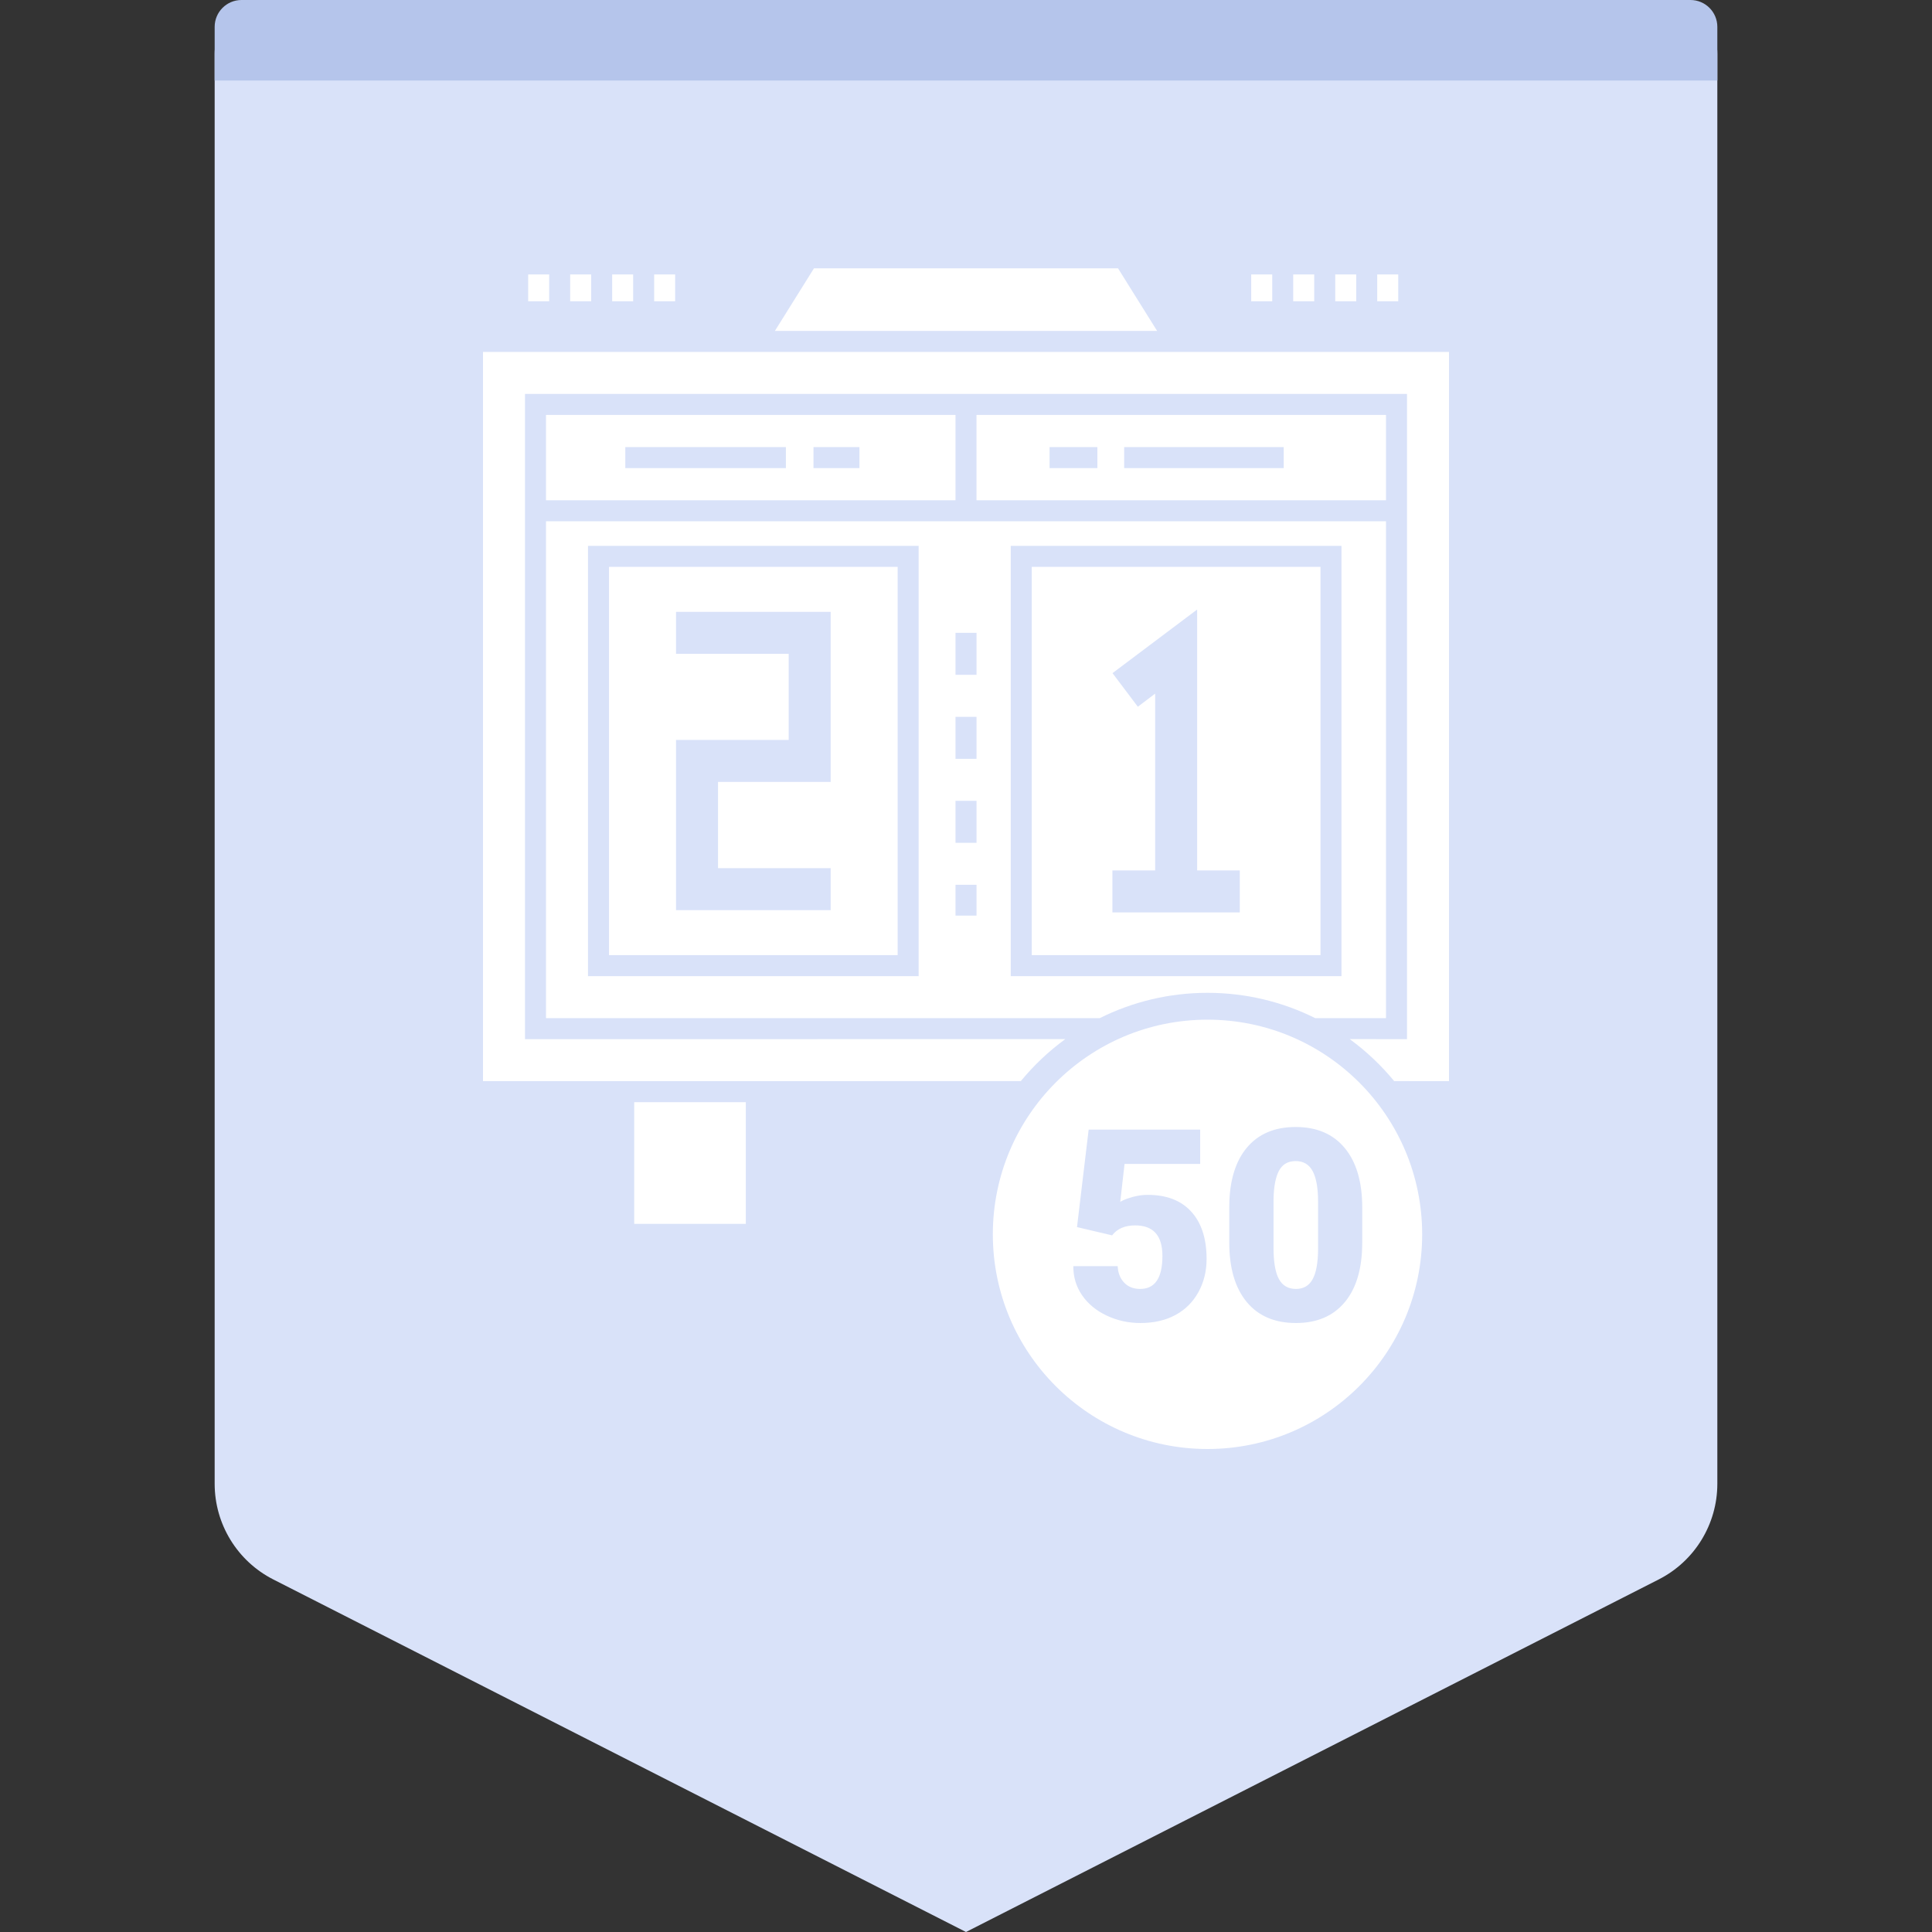
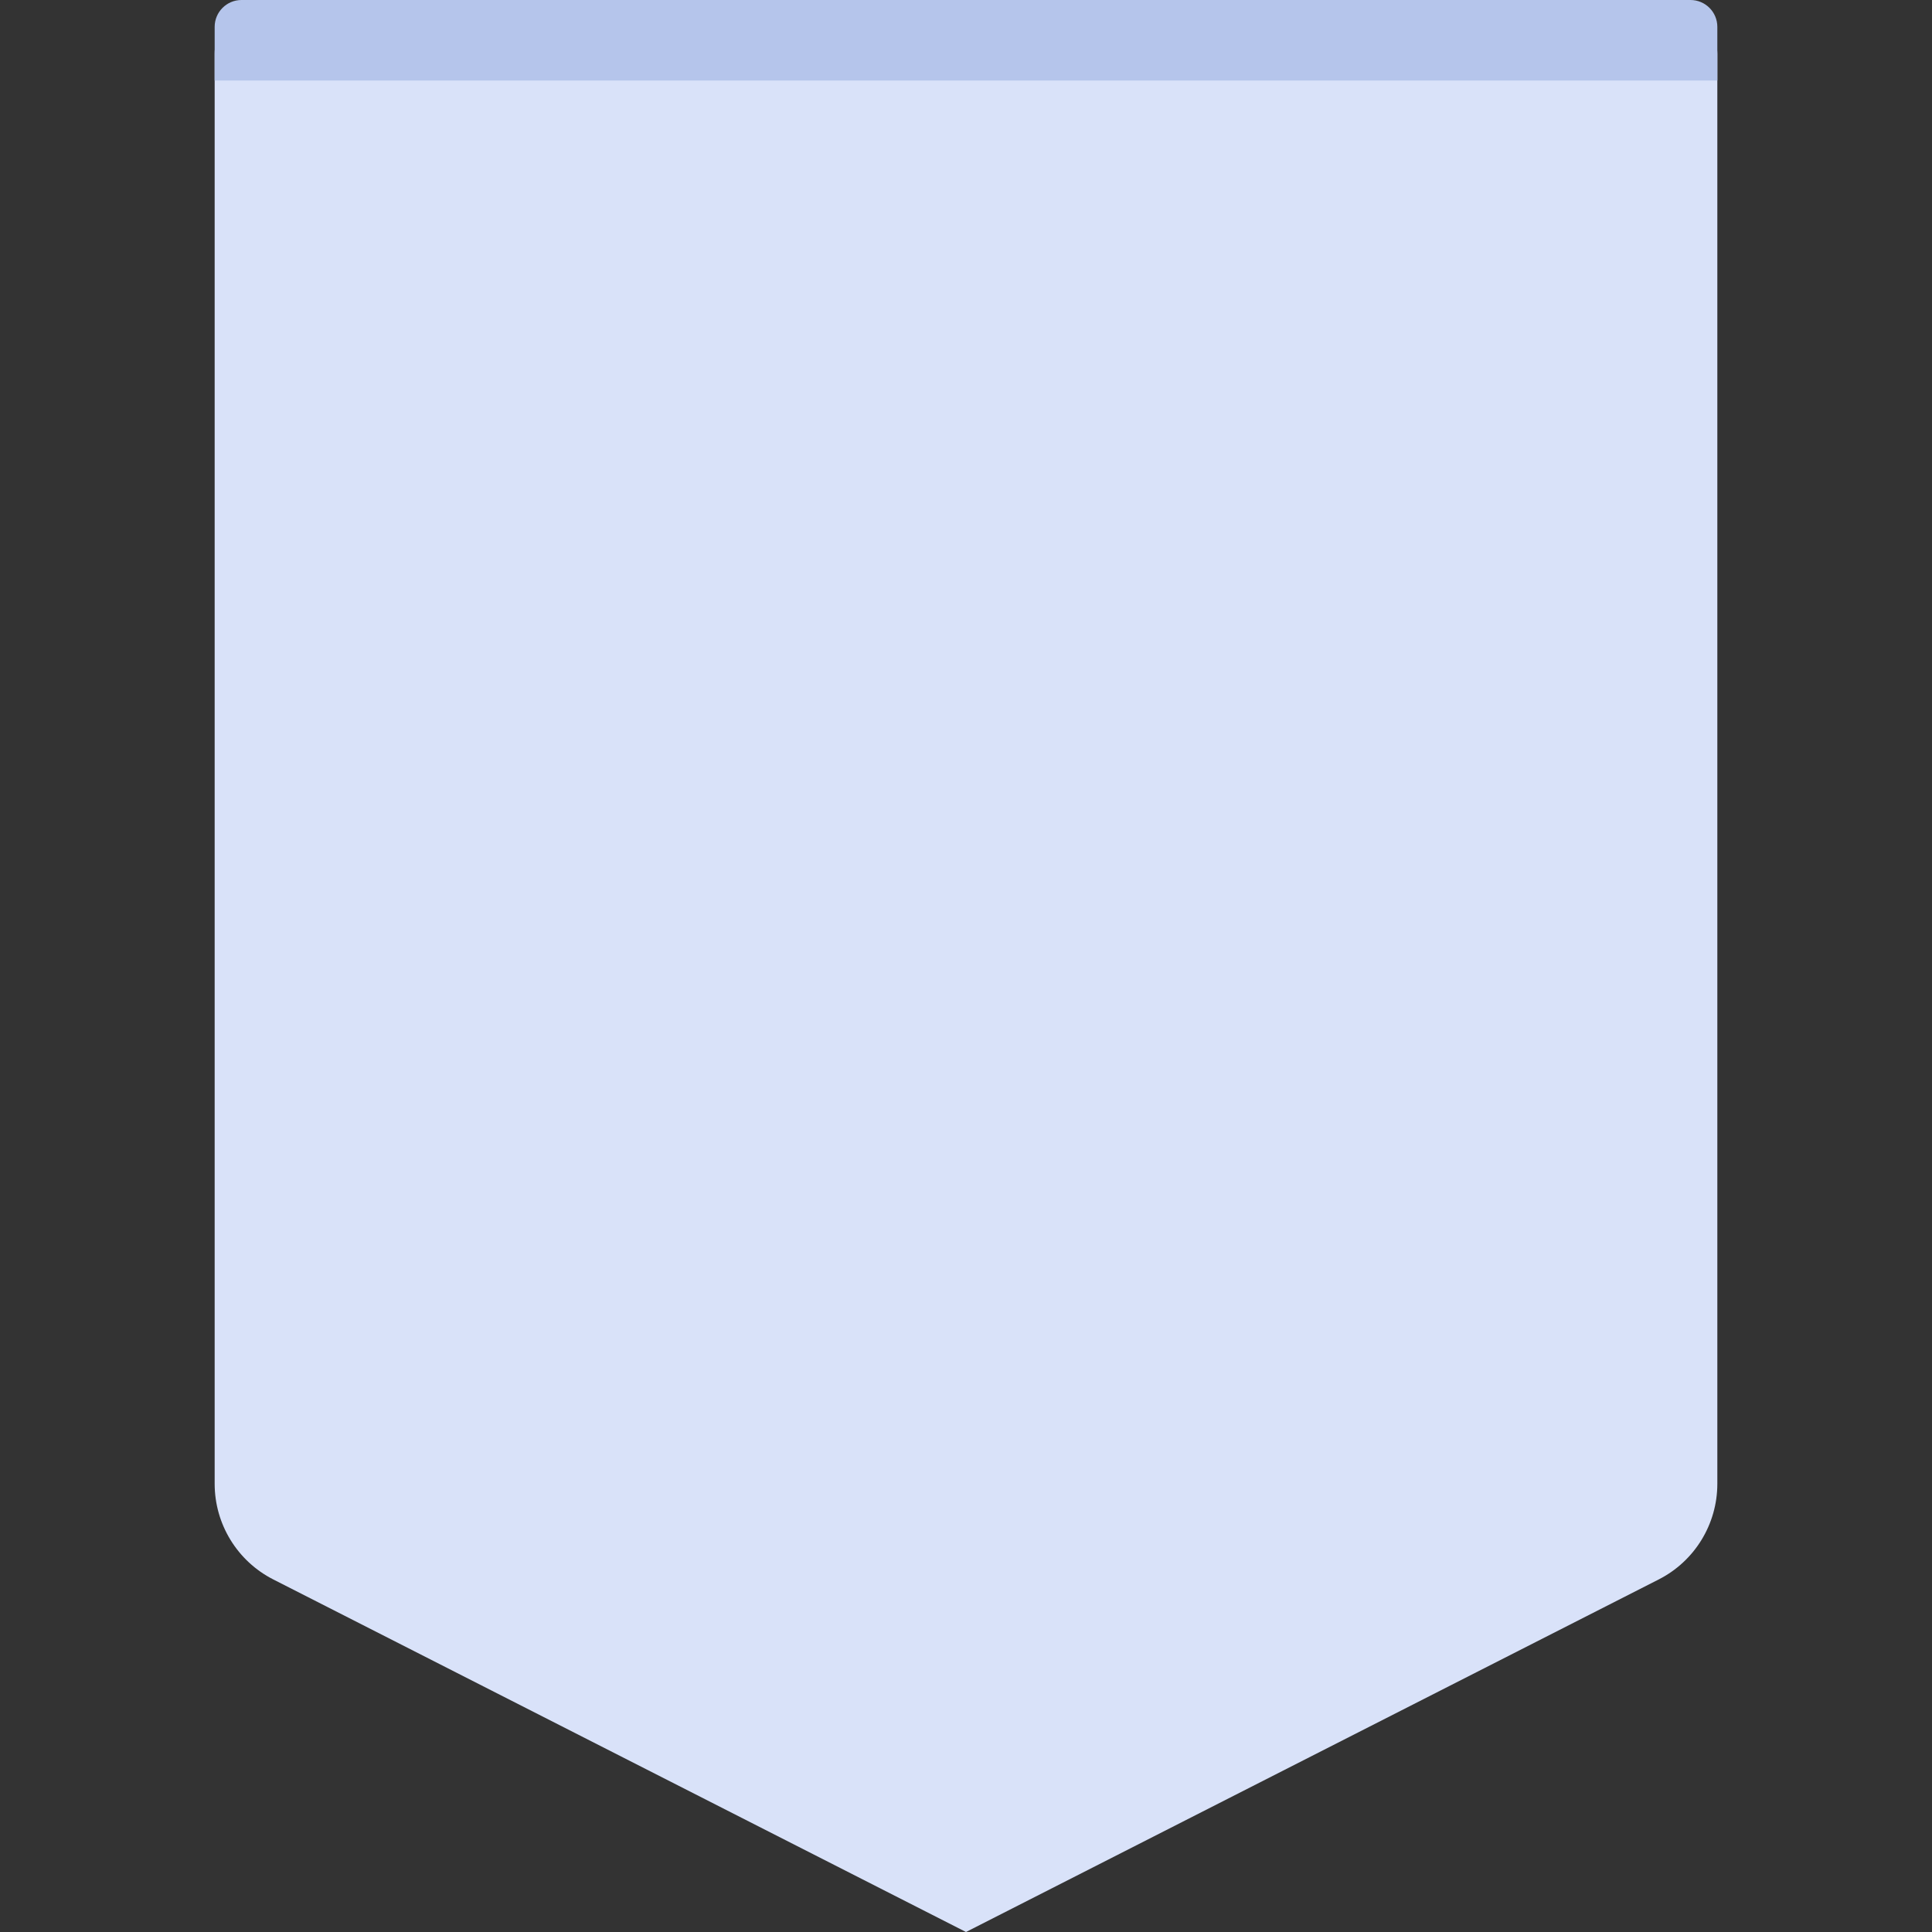
<svg xmlns="http://www.w3.org/2000/svg" width="72" height="72" viewBox="0 0 72 72" fill="none">
  <rect x="0" y="0" width="72" height="72" fill="#333333" stroke="none" />
-   <path fill-rule="evenodd" clip-rule="evenodd" d="M10 0H62C63.105 0 64 0.895 64 2V55.297C64 56.802 63.155 58.18 61.814 58.862L36 72L10.186 58.862C8.845 58.18 8 56.802 8 55.297V2C8 0.895 8.895 0 10 0Z" fill="#D9E2F9" />
+   <path fill-rule="evenodd" clip-rule="evenodd" d="M10 0C63.105 0 64 0.895 64 2V55.297C64 56.802 63.155 58.18 61.814 58.862L36 72L10.186 58.862C8.845 58.18 8 56.802 8 55.297V2C8 0.895 8.895 0 10 0Z" fill="#D9E2F9" />
  <path fill-rule="evenodd" clip-rule="evenodd" d="M9 0H63C63.552 0 64 0.448 64 1V3H8V1C8 0.448 8.448 0 9 0Z" fill="#B5C5EB" />
-   <path d="M45 38C49.418 38 53 41.582 53 46C53 50.418 49.418 54 45 54C40.582 54 37 50.418 37 46C37 41.582 40.582 38 45 38ZM48.286 42C47.498 42 46.889 42.26 46.458 42.781C46.066 43.255 45.852 43.91 45.816 44.746L45.811 45.003V46.302C45.811 47.255 46.027 47.995 46.46 48.519C46.893 49.043 47.505 49.305 48.296 49.305C49.081 49.305 49.688 49.044 50.12 48.523C50.512 48.05 50.726 47.395 50.761 46.558L50.767 46.302V45.008C50.767 44.051 50.55 43.31 50.117 42.786C49.684 42.262 49.074 42 48.286 42ZM44.727 42.098H40.571L40.137 45.73L41.445 46.038C41.634 45.791 41.921 45.667 42.305 45.667C42.982 45.667 43.32 46.046 43.32 46.805C43.32 47.625 43.044 48.035 42.49 48.035C42.246 48.035 42.049 47.959 41.9 47.806C41.78 47.683 41.703 47.526 41.668 47.335L41.651 47.185H40C39.997 47.589 40.106 47.951 40.327 48.272C40.549 48.593 40.855 48.845 41.245 49.029C41.636 49.213 42.054 49.305 42.5 49.305C43.001 49.305 43.436 49.205 43.804 49.007C44.172 48.808 44.457 48.524 44.661 48.155C44.864 47.785 44.966 47.373 44.966 46.917C44.966 46.162 44.776 45.575 44.397 45.157C44.018 44.738 43.475 44.529 42.769 44.529C42.586 44.529 42.4 44.555 42.209 44.607C42.067 44.647 41.944 44.69 41.843 44.738L41.748 44.788L41.909 43.377H44.727V42.098ZM48.286 43.27C48.576 43.27 48.788 43.396 48.921 43.648C49.035 43.864 49.101 44.175 49.117 44.582L49.121 44.793V46.551C49.118 47.062 49.05 47.437 48.916 47.676C48.783 47.916 48.576 48.035 48.296 48.035C48.006 48.035 47.795 47.912 47.661 47.666C47.544 47.452 47.479 47.127 47.464 46.694L47.461 46.502V44.685C47.471 44.21 47.54 43.855 47.669 43.621C47.797 43.387 48.003 43.27 48.286 43.27ZM27.794 41.074V45.609H23.635V41.074H27.794ZM54 13.115V40.291L51.957 40.29C51.473 39.701 50.916 39.175 50.3 38.725L52.435 38.726V14.68H19.565V38.726L39.7 38.725C39.084 39.175 38.527 39.701 38.043 40.29L18 40.291V13.115H54ZM51.652 19.427V37.943L49.015 37.943C47.806 37.34 46.443 37 45 37C43.557 37 42.194 37.34 40.985 37.943L20.348 37.943V19.427H51.652ZM49.993 20.342H37.667V36.378H49.993V20.342ZM34.235 20.342H21.913V36.378H34.235V20.342ZM49.211 21.125V35.595H38.45V21.125H49.211ZM33.453 21.125V35.595H22.696V21.125H33.453ZM36.392 32.975H35.609V34.122H36.392V32.975ZM44.614 22.715L41.46 25.086L42.404 26.338L43.049 25.849V32.438H41.456V34.004H46.203V32.438H44.614V22.715ZM30.957 22.801H25.193V24.366H29.392V27.575H25.193V33.918H30.957V32.353H26.758V29.14H30.957V22.801ZM36.392 29.845H35.609V31.41H36.392V29.845ZM36.392 26.715H35.609V28.28H36.392V26.715ZM36.392 23.584H35.609V25.149H36.392V23.584ZM35.609 15.463V18.644H20.348V15.463H35.609ZM51.652 15.463V18.644H36.391V15.463H51.652ZM29.288 16.662H23.303V17.445H29.288V16.662ZM47.84 16.662H41.894V17.445H47.84V16.662ZM40.896 16.662H39.114V17.445H40.896V16.662ZM32.029 16.662H30.316V17.445H32.029V16.662ZM41.666 10L43.122 12.332H28.878L30.334 10H41.666ZM47.412 10.228V11.228H46.629V10.228H47.412ZM25.161 10.228V11.228H24.379V10.228H25.161ZM23.596 10.228V11.228H22.814V10.228H23.596ZM22.031 10.228V11.228H21.248V10.228H22.031ZM20.466 10.228V11.228H19.683V10.228H20.466ZM50.542 10.228V11.228H49.76V10.228H50.542ZM52.108 10.228V11.228H51.325V10.228H52.108ZM48.977 10.228V11.228H48.194V10.228H48.977Z" fill="white" />
</svg>